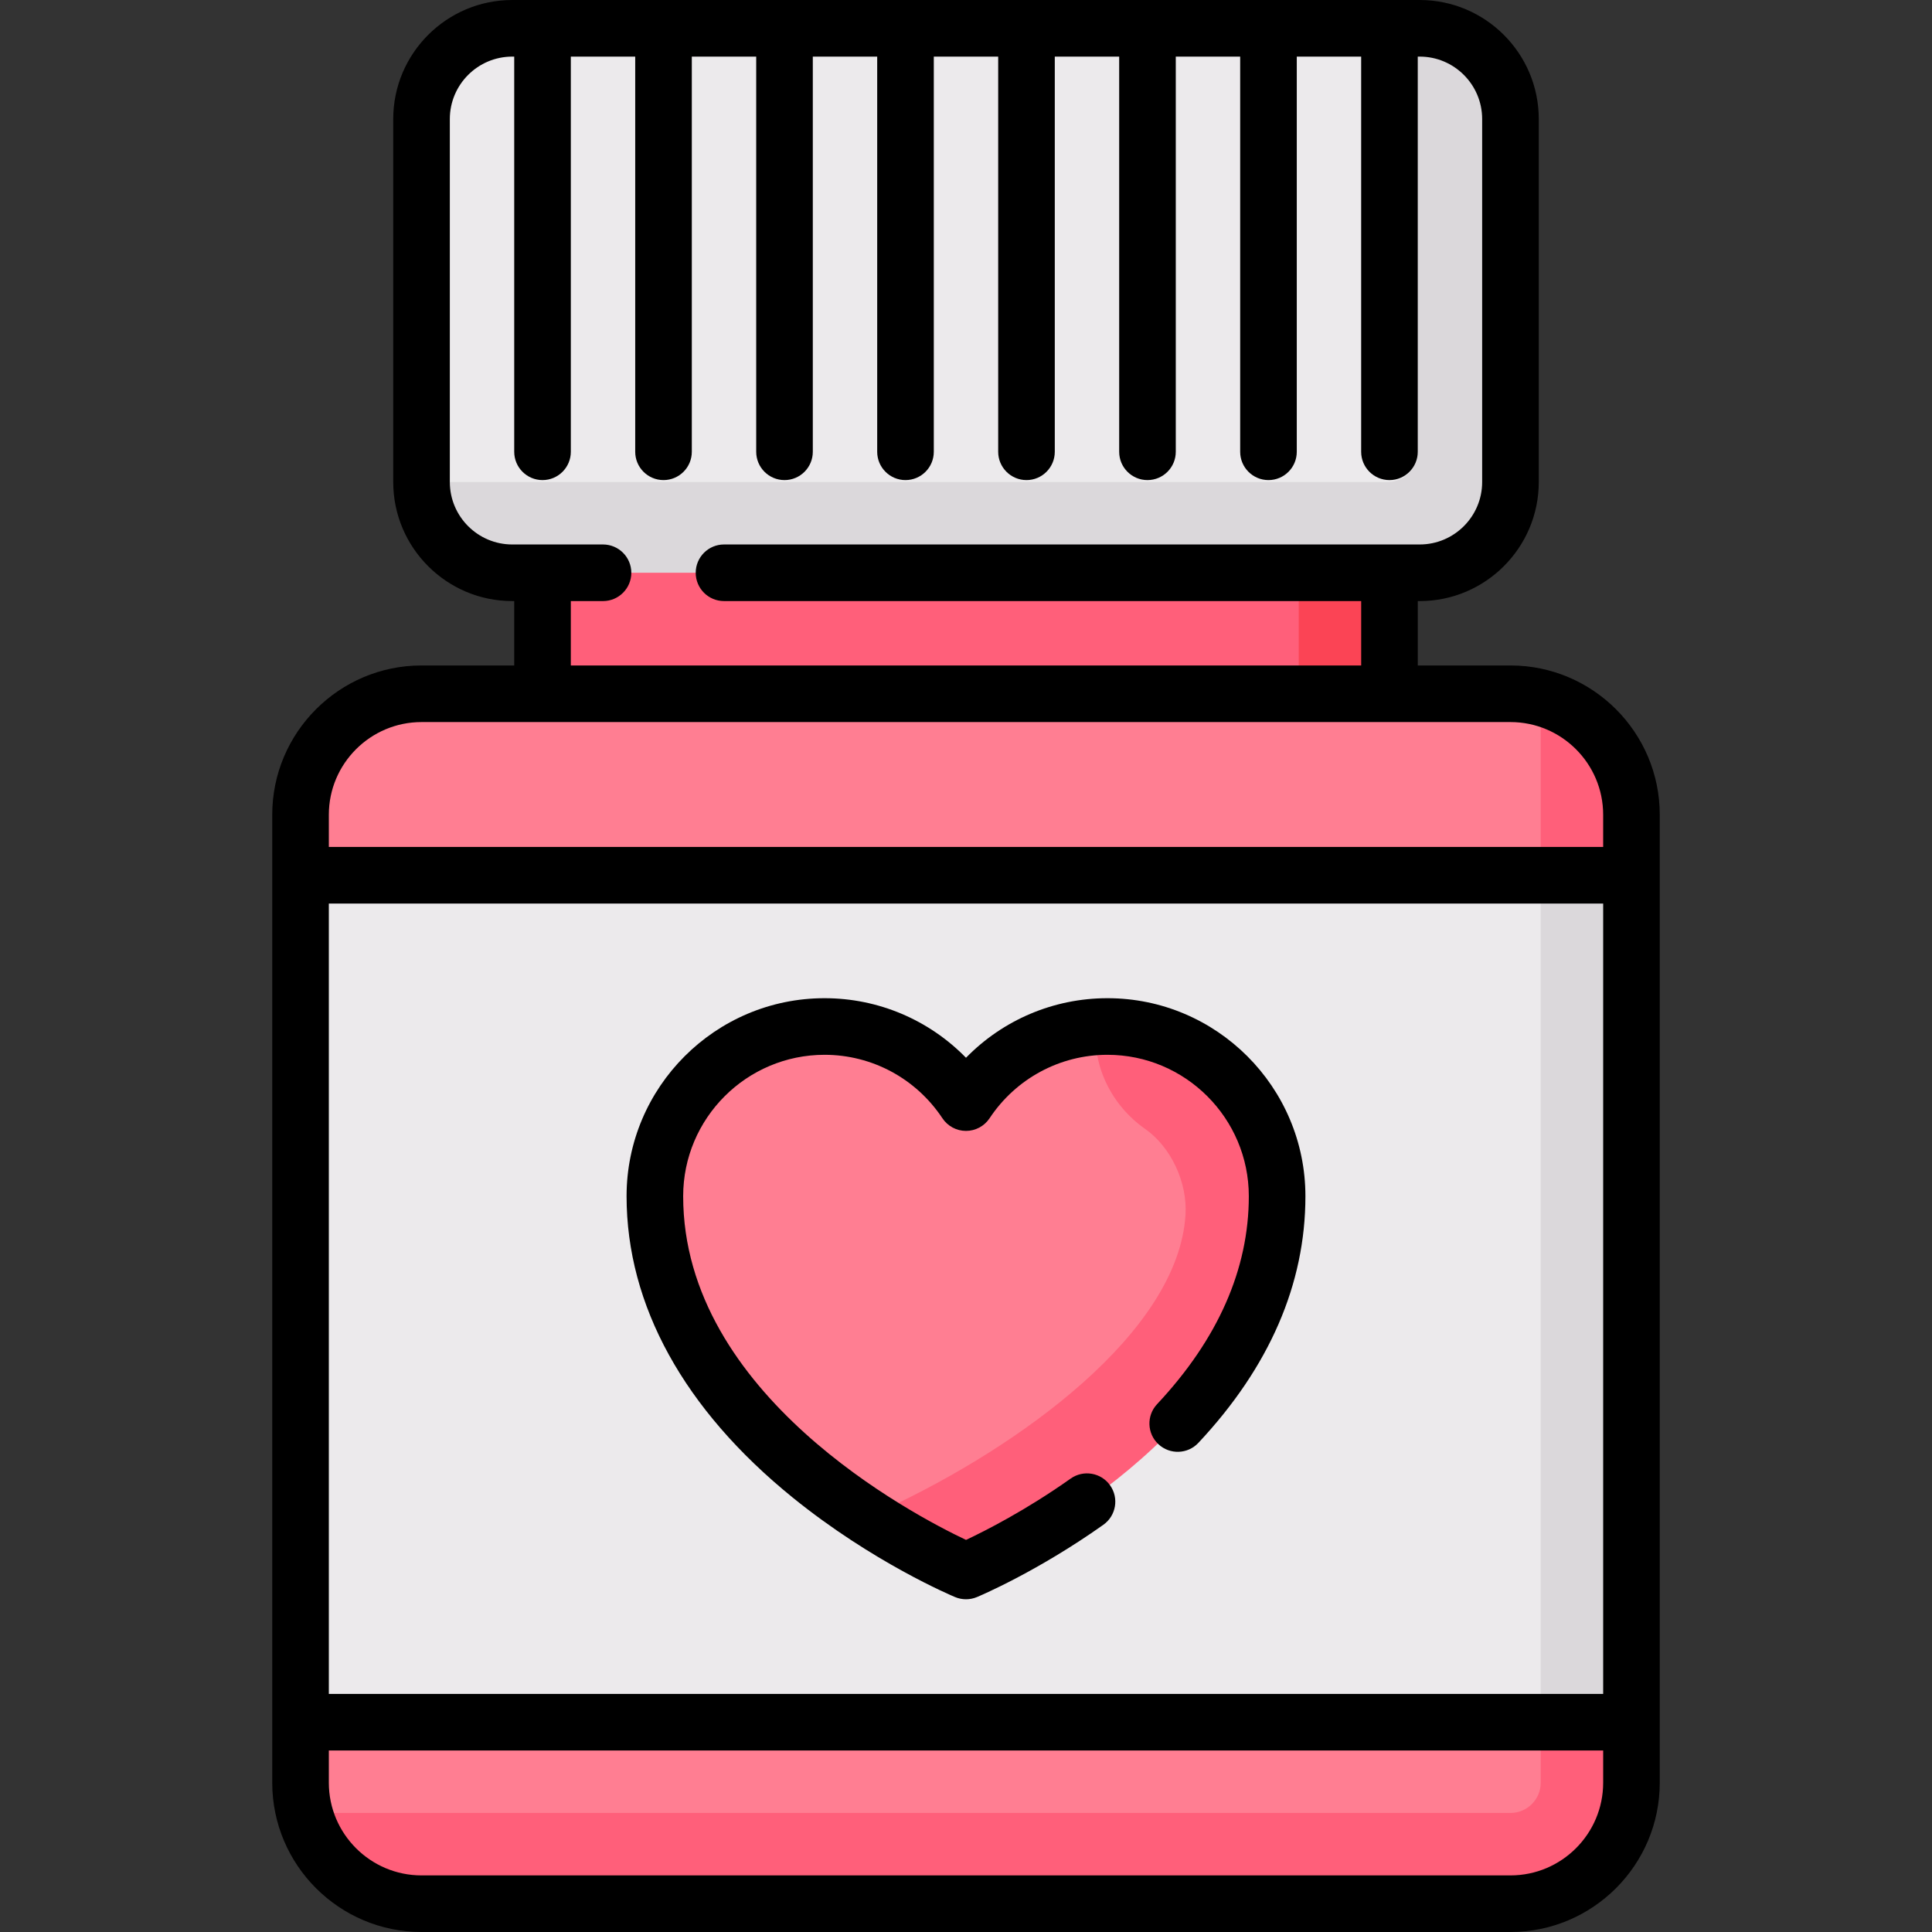
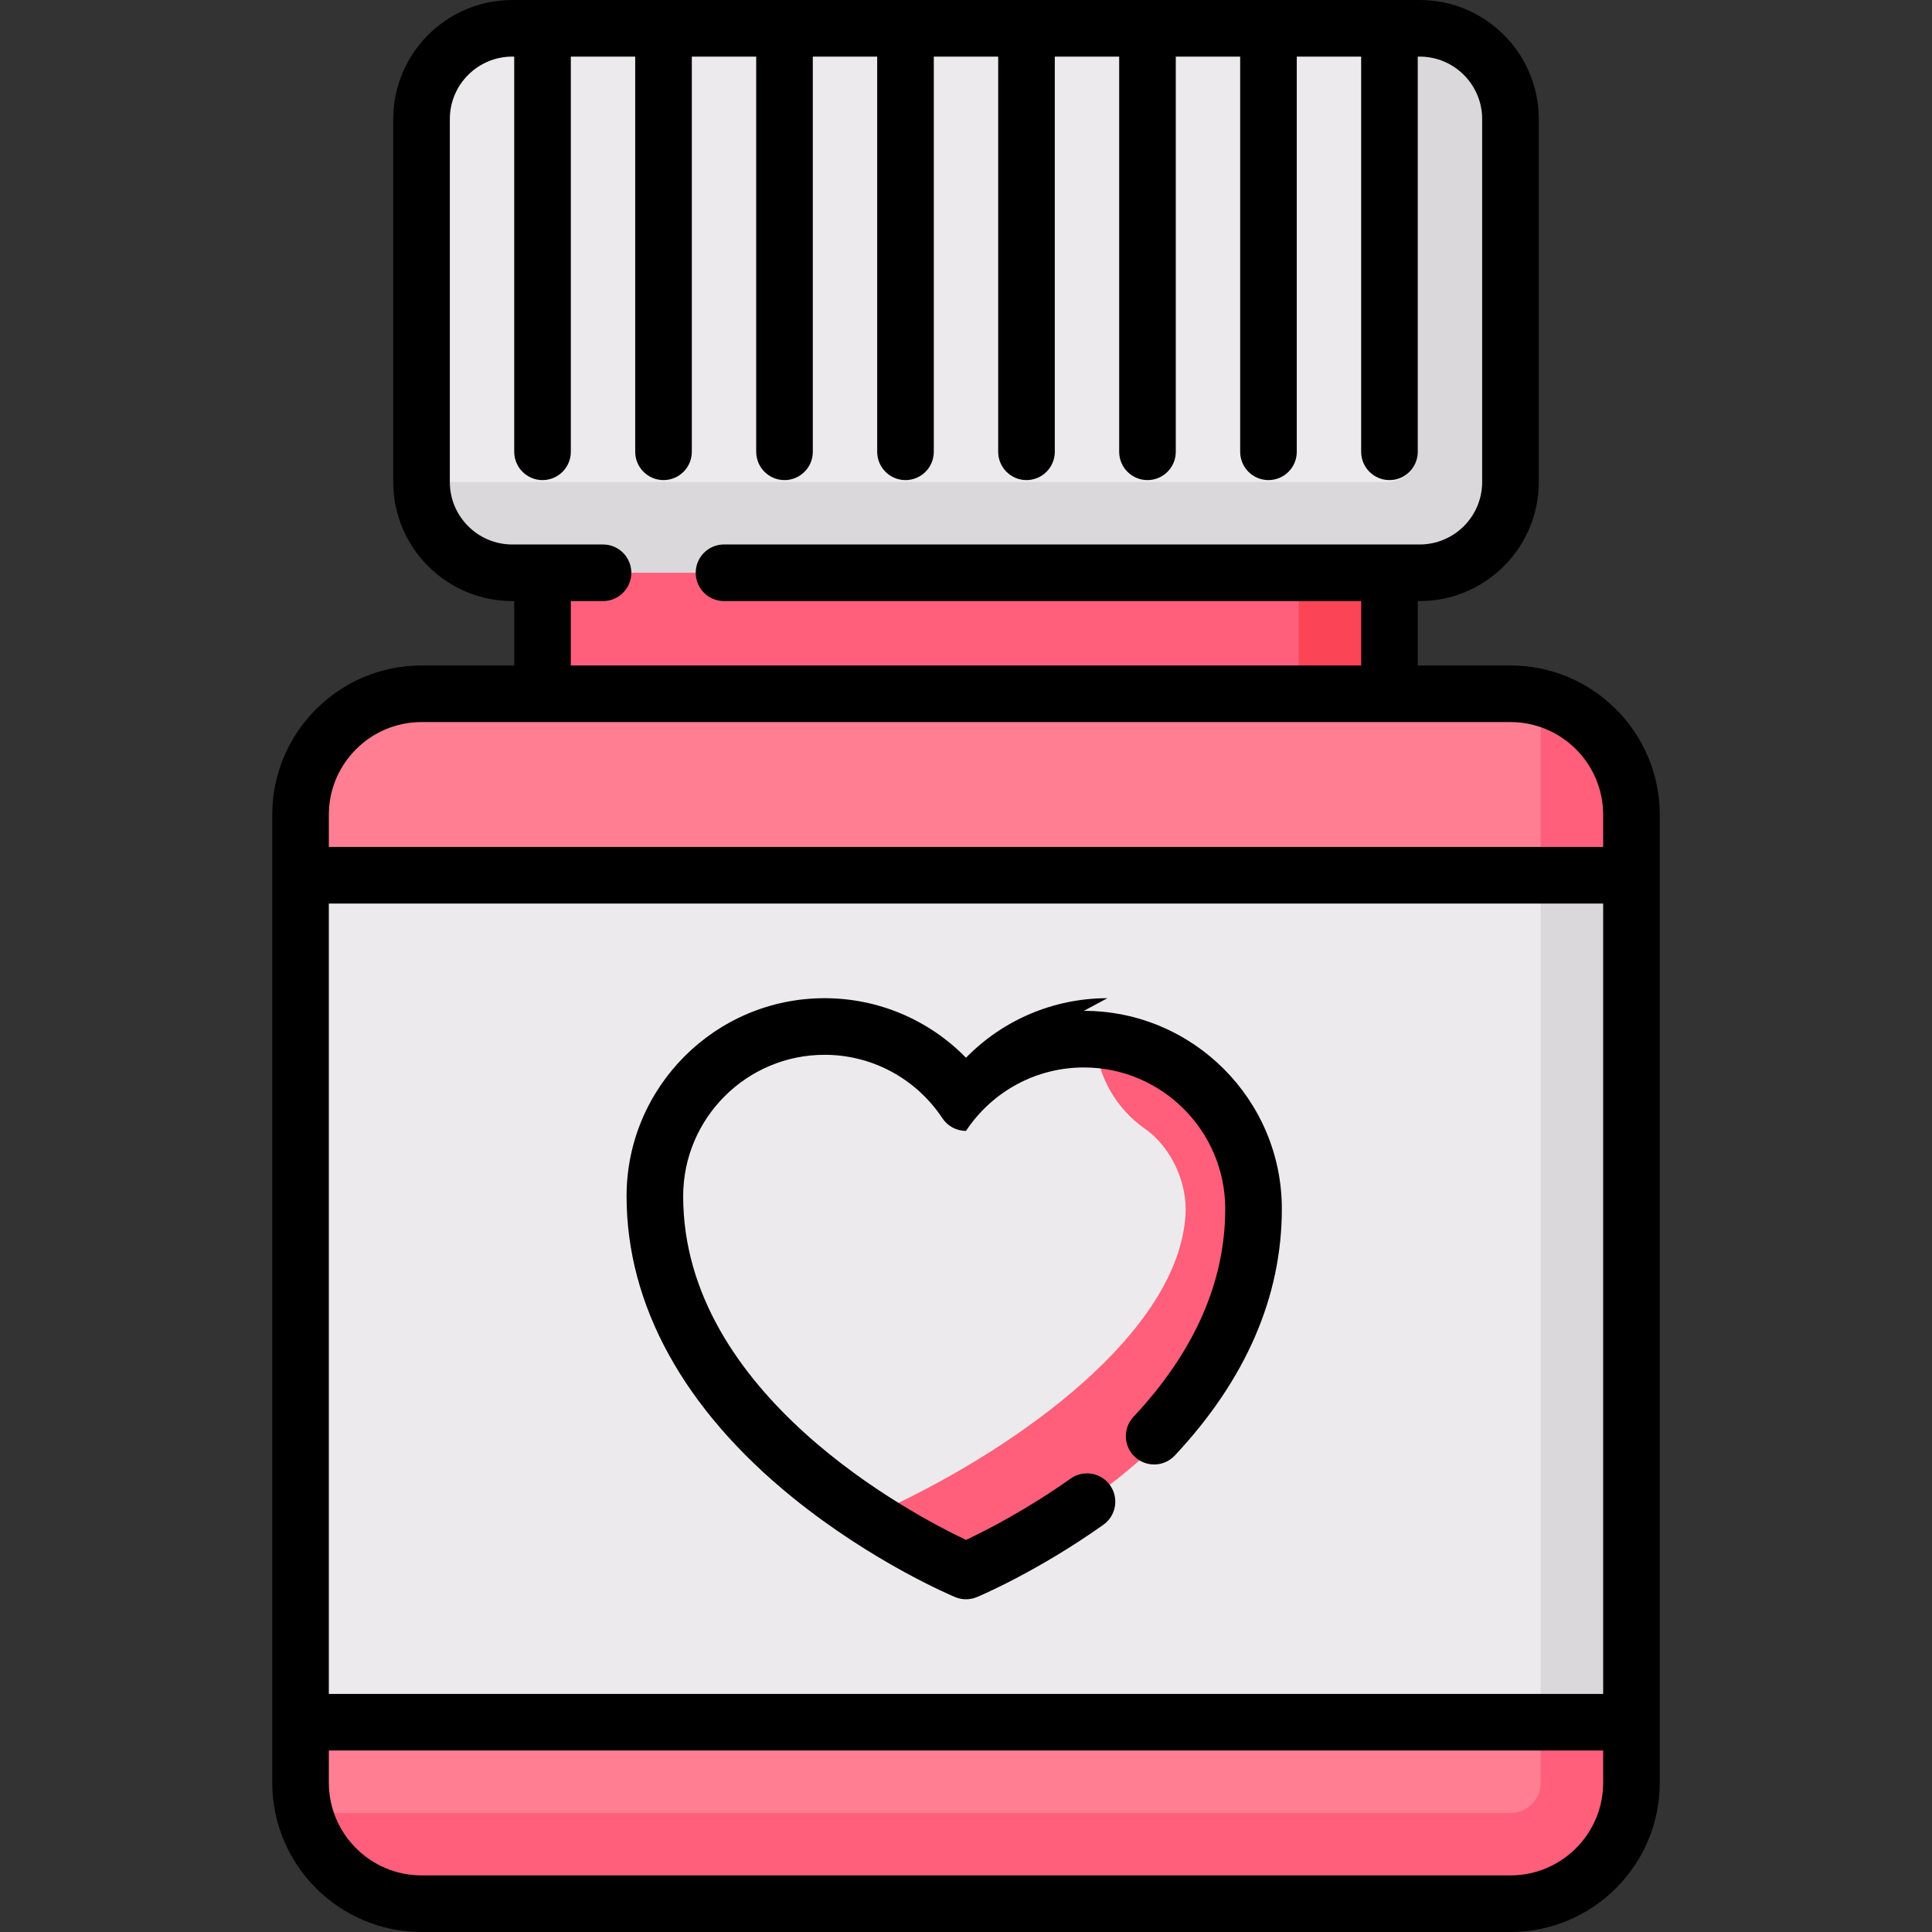
<svg xmlns="http://www.w3.org/2000/svg" id="Capa_1" height="512" viewBox="0 0 512 512" width="512">
  <rect x="0" y="0" width="512" height="512" fill="#333333" stroke="none" />
  <g>
    <g>
      <path d="m143.774 135.758h224.452v64.129h-224.452z" fill="#ff5f7a" />
      <path d="m344.177 143.774h24.049v48.097h-24.049z" fill="#fb4455" />
      <path d="m400.29 504.5h-288.58c-17.709 0-32.065-14.356-32.065-32.065v-256.516c0-17.709 14.356-32.065 32.065-32.065h288.58c17.709 0 32.065 14.356 32.065 32.065v256.516c0 17.709-14.356 32.065-32.065 32.065z" fill="#ff7e92" />
      <path d="m408.306 184.988v287.447c0 4.423-3.593 8.016-8.016 8.016h-319.512c3.577 13.806 16.008 24.048 30.931 24.048h288.581c17.709 0 32.065-14.356 32.065-32.065v-256.515c0-14.924-10.243-27.355-24.049-30.931z" fill="#ff5f7a" />
      <path d="m376.242 7.5h-240.484c-13.282 0-24.048 10.767-24.048 24.048v96.194c0 13.282 10.767 24.048 24.048 24.048h23.351l17.376-11.311 18.244 11.311h181.513c13.282 0 24.048-10.767 24.048-24.048v-96.194c0-13.281-10.767-24.048-24.048-24.048z" fill="#eceaec" />
      <path d="m79.645 231.952h352.71v224.452h-352.71z" fill="#eceaec" />
-       <path d="m298.39 272.294c-17.67-1.876-33.504 6.509-42.39 19.908-8.886-13.398-24.72-21.784-42.39-19.908-24.778 2.63-42.013 26.801-39.749 51.615 4.825 52.856 63.932 83.901 78.774 90.895 2.14 1.009 4.588 1.009 6.728 0 5.149-2.427 15.627-7.748 27.317-15.871l5.351-21.712 25.058-5.612c10.888-13.12 19.346-29.053 21.048-47.701 2.266-24.814-14.969-48.984-39.747-51.614z" fill="#ff7e92" />
      <path d="m408.306 231.952h24.048v224.452h-24.048z" fill="#dbd8db" />
      <path d="m135.758 151.79h240.484c13.282 0 24.048-10.767 24.048-24.048v-96.194c0-13.282-11.312-24.048-24.593-24.048v112.226c0 4.427-3.589 8.016-8.016 8.016h-255.971c0 13.282 10.766 24.048 24.048 24.048z" fill="#dbd8db" />
      <path d="m298.39 272.294c-2.723-.289-5.38-.256-7.997-.077-.812 10.401 4.132 20.685 13.108 26.98 6.818 4.783 11.202 14.146 10.67 22.757-1.941 31.117-43.979 61.405-79.386 77.891l-4.775 2.222c9.736 6.347 18.181 10.643 22.626 12.738 2.141 1.008 4.587 1.008 6.728 0 14.842-6.994 73.95-38.039 78.774-90.895 2.265-24.816-14.97-48.986-39.748-51.616z" fill="#ff5f7a" />
    </g>
    <g>
      <path d="m400.291 176.355h-24.564v-17.064h.516c17.396 0 31.549-14.153 31.549-31.549v-96.194c-.001-17.396-14.154-31.548-31.55-31.548h-240.484c-17.396 0-31.549 14.152-31.549 31.548v96.193c0 17.396 14.153 31.549 31.549 31.549h.516v17.064h-24.565c-21.816 0-39.564 17.749-39.564 39.564v256.516c0 21.816 17.749 39.564 39.564 39.564h288.581c21.816 0 39.564-17.749 39.564-39.564v-256.515c.001-21.815-17.748-39.564-39.563-39.564zm-313.146 63.097h337.71v209.452h-337.71zm64.129-80.161h8.532c4.142 0 7.5-3.358 7.5-7.5s-3.358-7.5-7.5-7.5h-24.048c-9.125 0-16.549-7.424-16.549-16.549v-96.194c0-9.125 7.424-16.548 16.549-16.548h.516v104.726c0 4.142 3.358 7.5 7.5 7.5s7.5-3.358 7.5-7.5v-104.726h17.064v104.726c0 4.142 3.358 7.5 7.5 7.5s7.5-3.358 7.5-7.5v-104.726h17.064v104.726c0 4.142 3.358 7.5 7.5 7.5s7.5-3.358 7.5-7.5v-104.726h17.064v104.726c0 4.142 3.358 7.5 7.5 7.5s7.5-3.358 7.5-7.5v-104.726h17.064v104.726c0 4.142 3.358 7.5 7.5 7.5s7.5-3.358 7.5-7.5v-104.726h17.064v104.726c0 4.142 3.358 7.5 7.5 7.5s7.5-3.358 7.5-7.5v-104.726h17.064v104.726c0 4.142 3.358 7.5 7.5 7.5s7.5-3.358 7.5-7.5v-104.726h17.064v104.726c0 4.142 3.358 7.5 7.5 7.5s7.5-3.358 7.5-7.5v-104.726h.516c9.125 0 16.549 7.423 16.549 16.548v96.193c0 9.125-7.424 16.549-16.549 16.549h-184.367c-4.142 0-7.5 3.358-7.5 7.5s3.358 7.5 7.5 7.5h168.855v17.064h-209.452zm-39.565 32.064h288.581c13.545 0 24.564 11.02 24.564 24.564v8.532h-337.709v-8.532c0-13.544 11.02-24.564 24.564-24.564zm288.582 305.645h-288.582c-13.545 0-24.564-11.02-24.564-24.564v-8.532h337.71v8.532c0 13.544-11.02 24.564-24.564 24.564z" />
-       <path d="m293.478 264.532c-14.263 0-27.696 5.768-37.478 15.784-9.782-10.016-23.215-15.784-37.478-15.784-28.934 0-52.474 23.54-52.474 52.474 0 28.9 15.216 56.51 44.003 79.845 21.209 17.192 42.182 26.027 43.064 26.395.923.385 1.904.577 2.885.577s1.961-.192 2.885-.577c.641-.267 15.892-6.681 33.516-19.164 3.38-2.394 4.18-7.075 1.785-10.455-2.394-3.38-7.076-4.18-10.455-1.785-11.873 8.41-22.727 13.898-27.723 16.25-14.092-6.669-74.96-38.533-74.96-91.085 0-20.663 16.811-37.474 37.474-37.474 12.571 0 24.245 6.286 31.228 16.814 1.39 2.095 3.736 3.354 6.25 3.354s4.861-1.26 6.25-3.354c6.982-10.529 18.656-16.814 31.228-16.814 20.663 0 37.474 16.811 37.474 37.474 0 19.354-8.18 37.896-24.312 55.112-2.833 3.022-2.678 7.769.344 10.601 3.023 2.832 7.769 2.678 10.601-.344 18.823-20.087 28.366-42.081 28.366-65.369.001-28.935-23.539-52.475-52.473-52.475z" />
+       <path d="m293.478 264.532c-14.263 0-27.696 5.768-37.478 15.784-9.782-10.016-23.215-15.784-37.478-15.784-28.934 0-52.474 23.54-52.474 52.474 0 28.9 15.216 56.51 44.003 79.845 21.209 17.192 42.182 26.027 43.064 26.395.923.385 1.904.577 2.885.577s1.961-.192 2.885-.577c.641-.267 15.892-6.681 33.516-19.164 3.38-2.394 4.18-7.075 1.785-10.455-2.394-3.38-7.076-4.18-10.455-1.785-11.873 8.41-22.727 13.898-27.723 16.25-14.092-6.669-74.96-38.533-74.96-91.085 0-20.663 16.811-37.474 37.474-37.474 12.571 0 24.245 6.286 31.228 16.814 1.39 2.095 3.736 3.354 6.25 3.354c6.982-10.529 18.656-16.814 31.228-16.814 20.663 0 37.474 16.811 37.474 37.474 0 19.354-8.18 37.896-24.312 55.112-2.833 3.022-2.678 7.769.344 10.601 3.023 2.832 7.769 2.678 10.601-.344 18.823-20.087 28.366-42.081 28.366-65.369.001-28.935-23.539-52.475-52.473-52.475z" />
    </g>
  </g>
</svg>